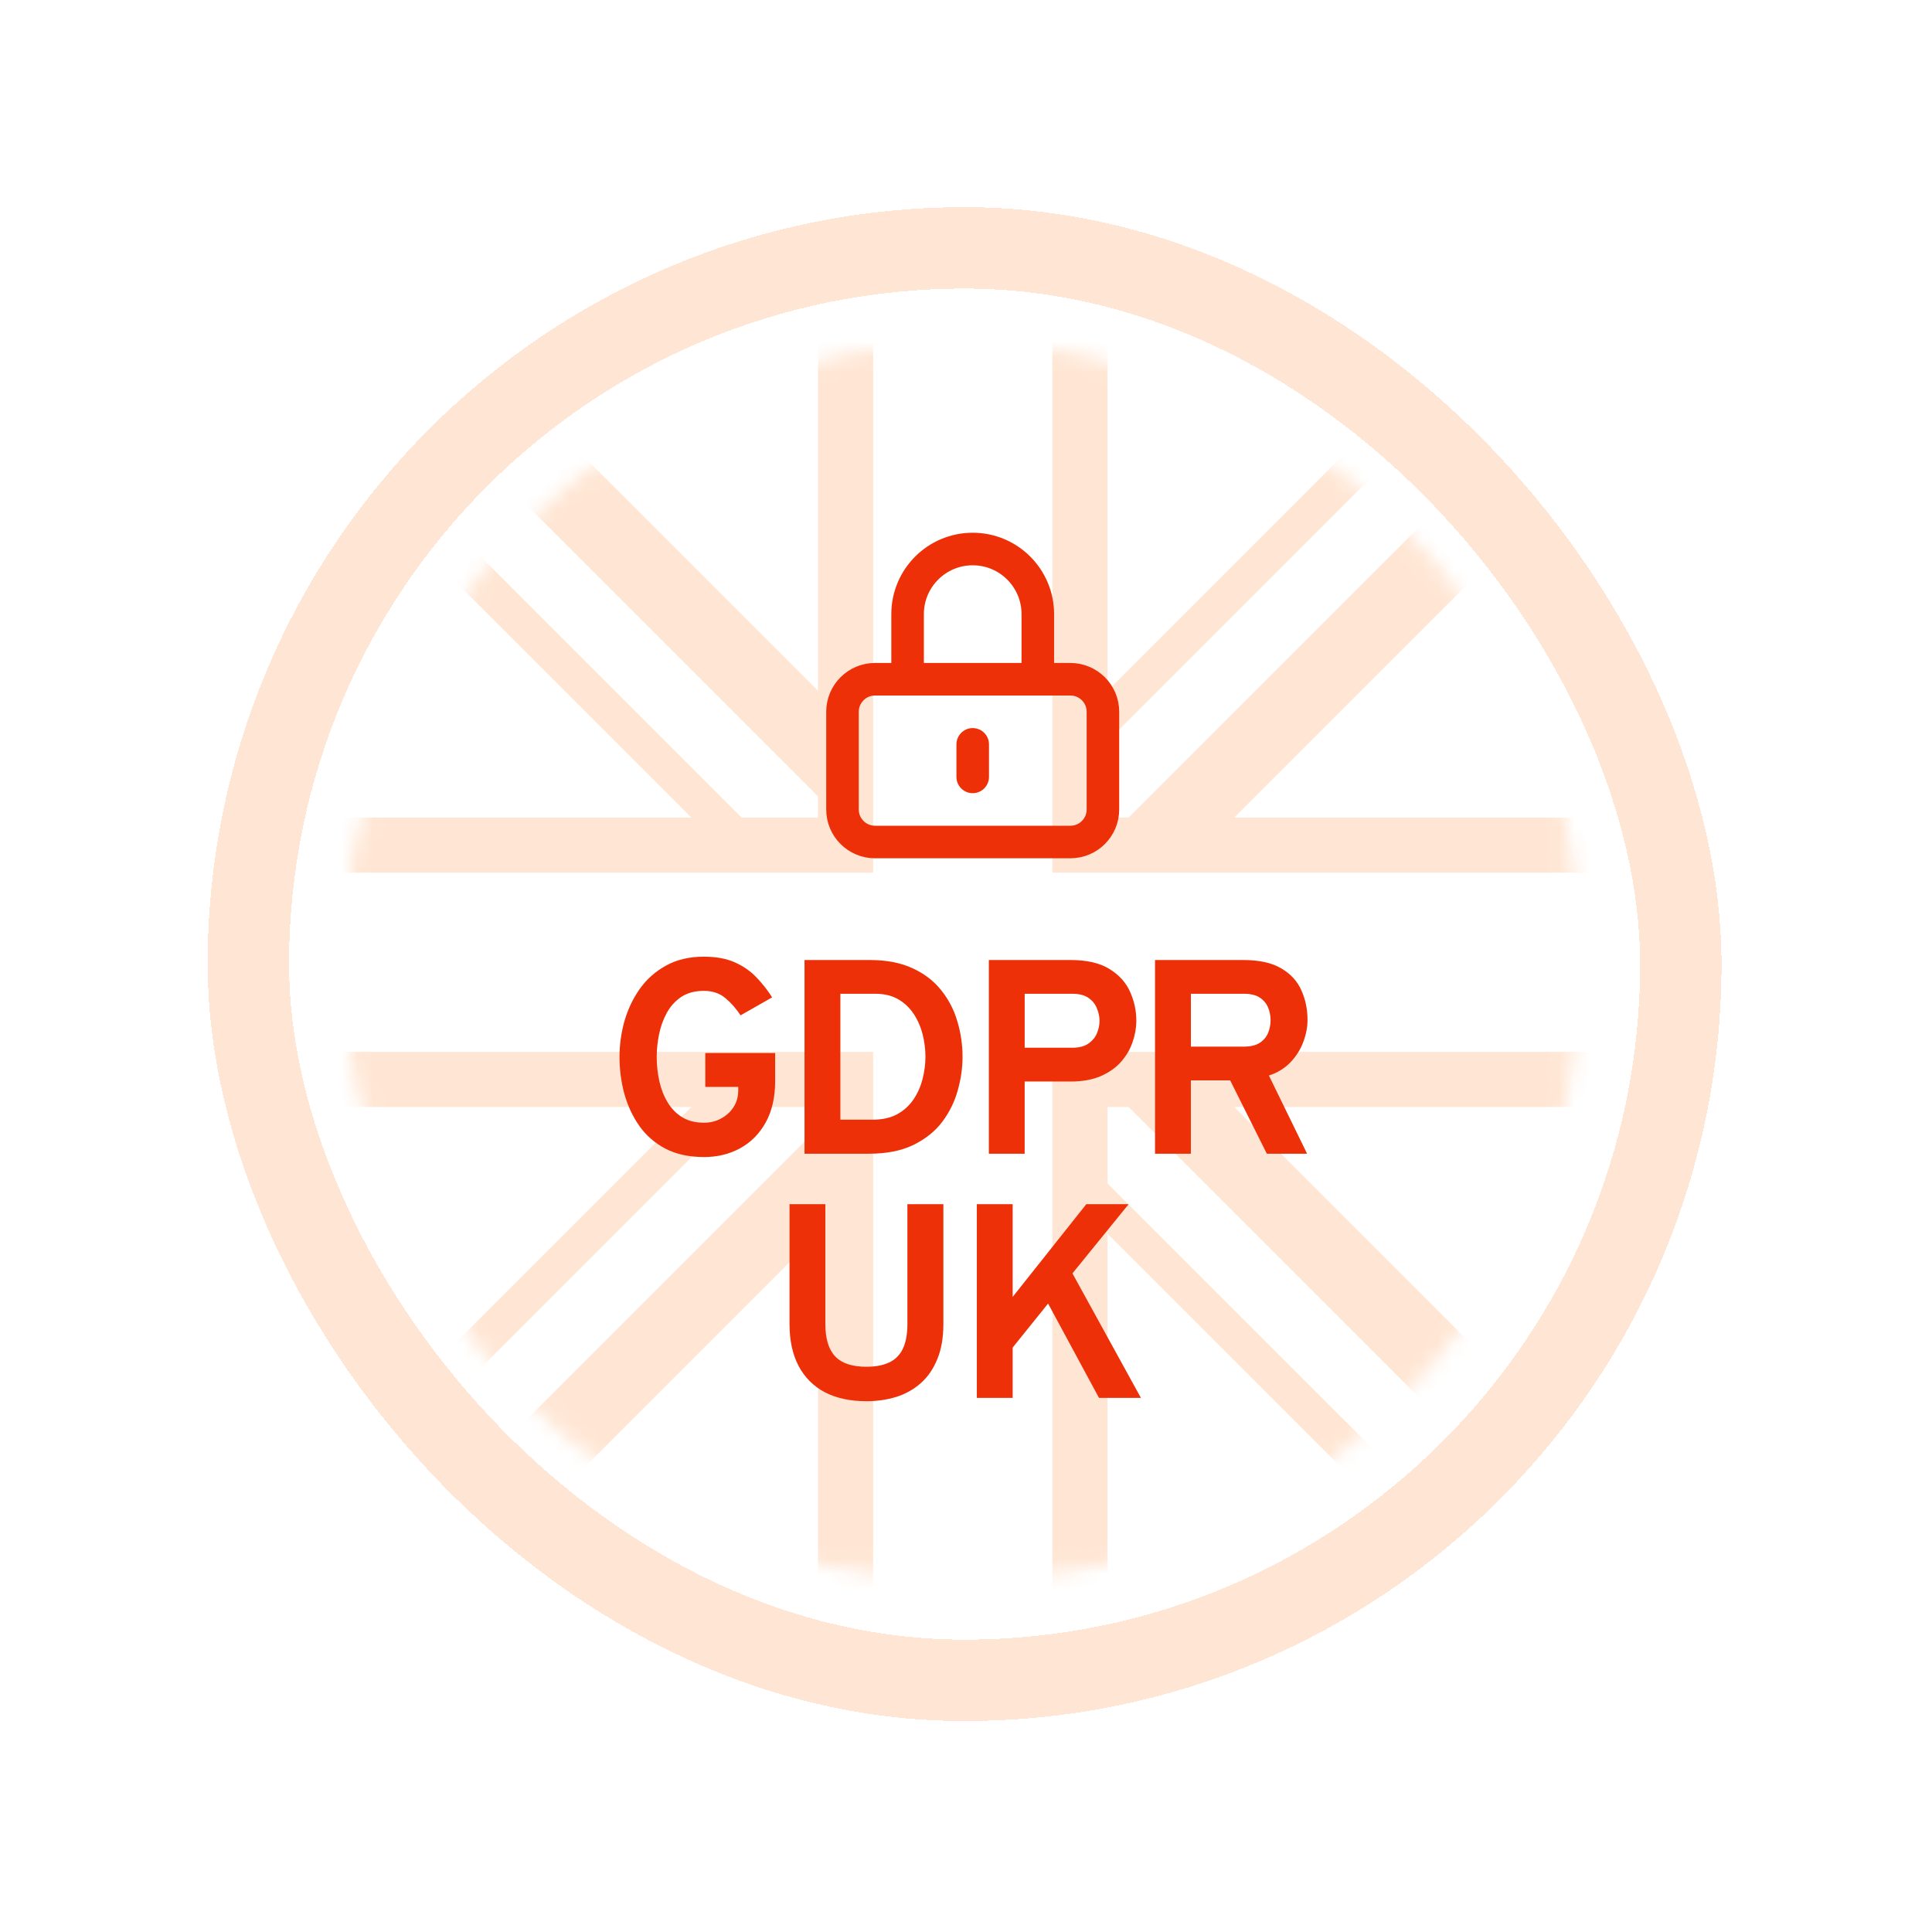
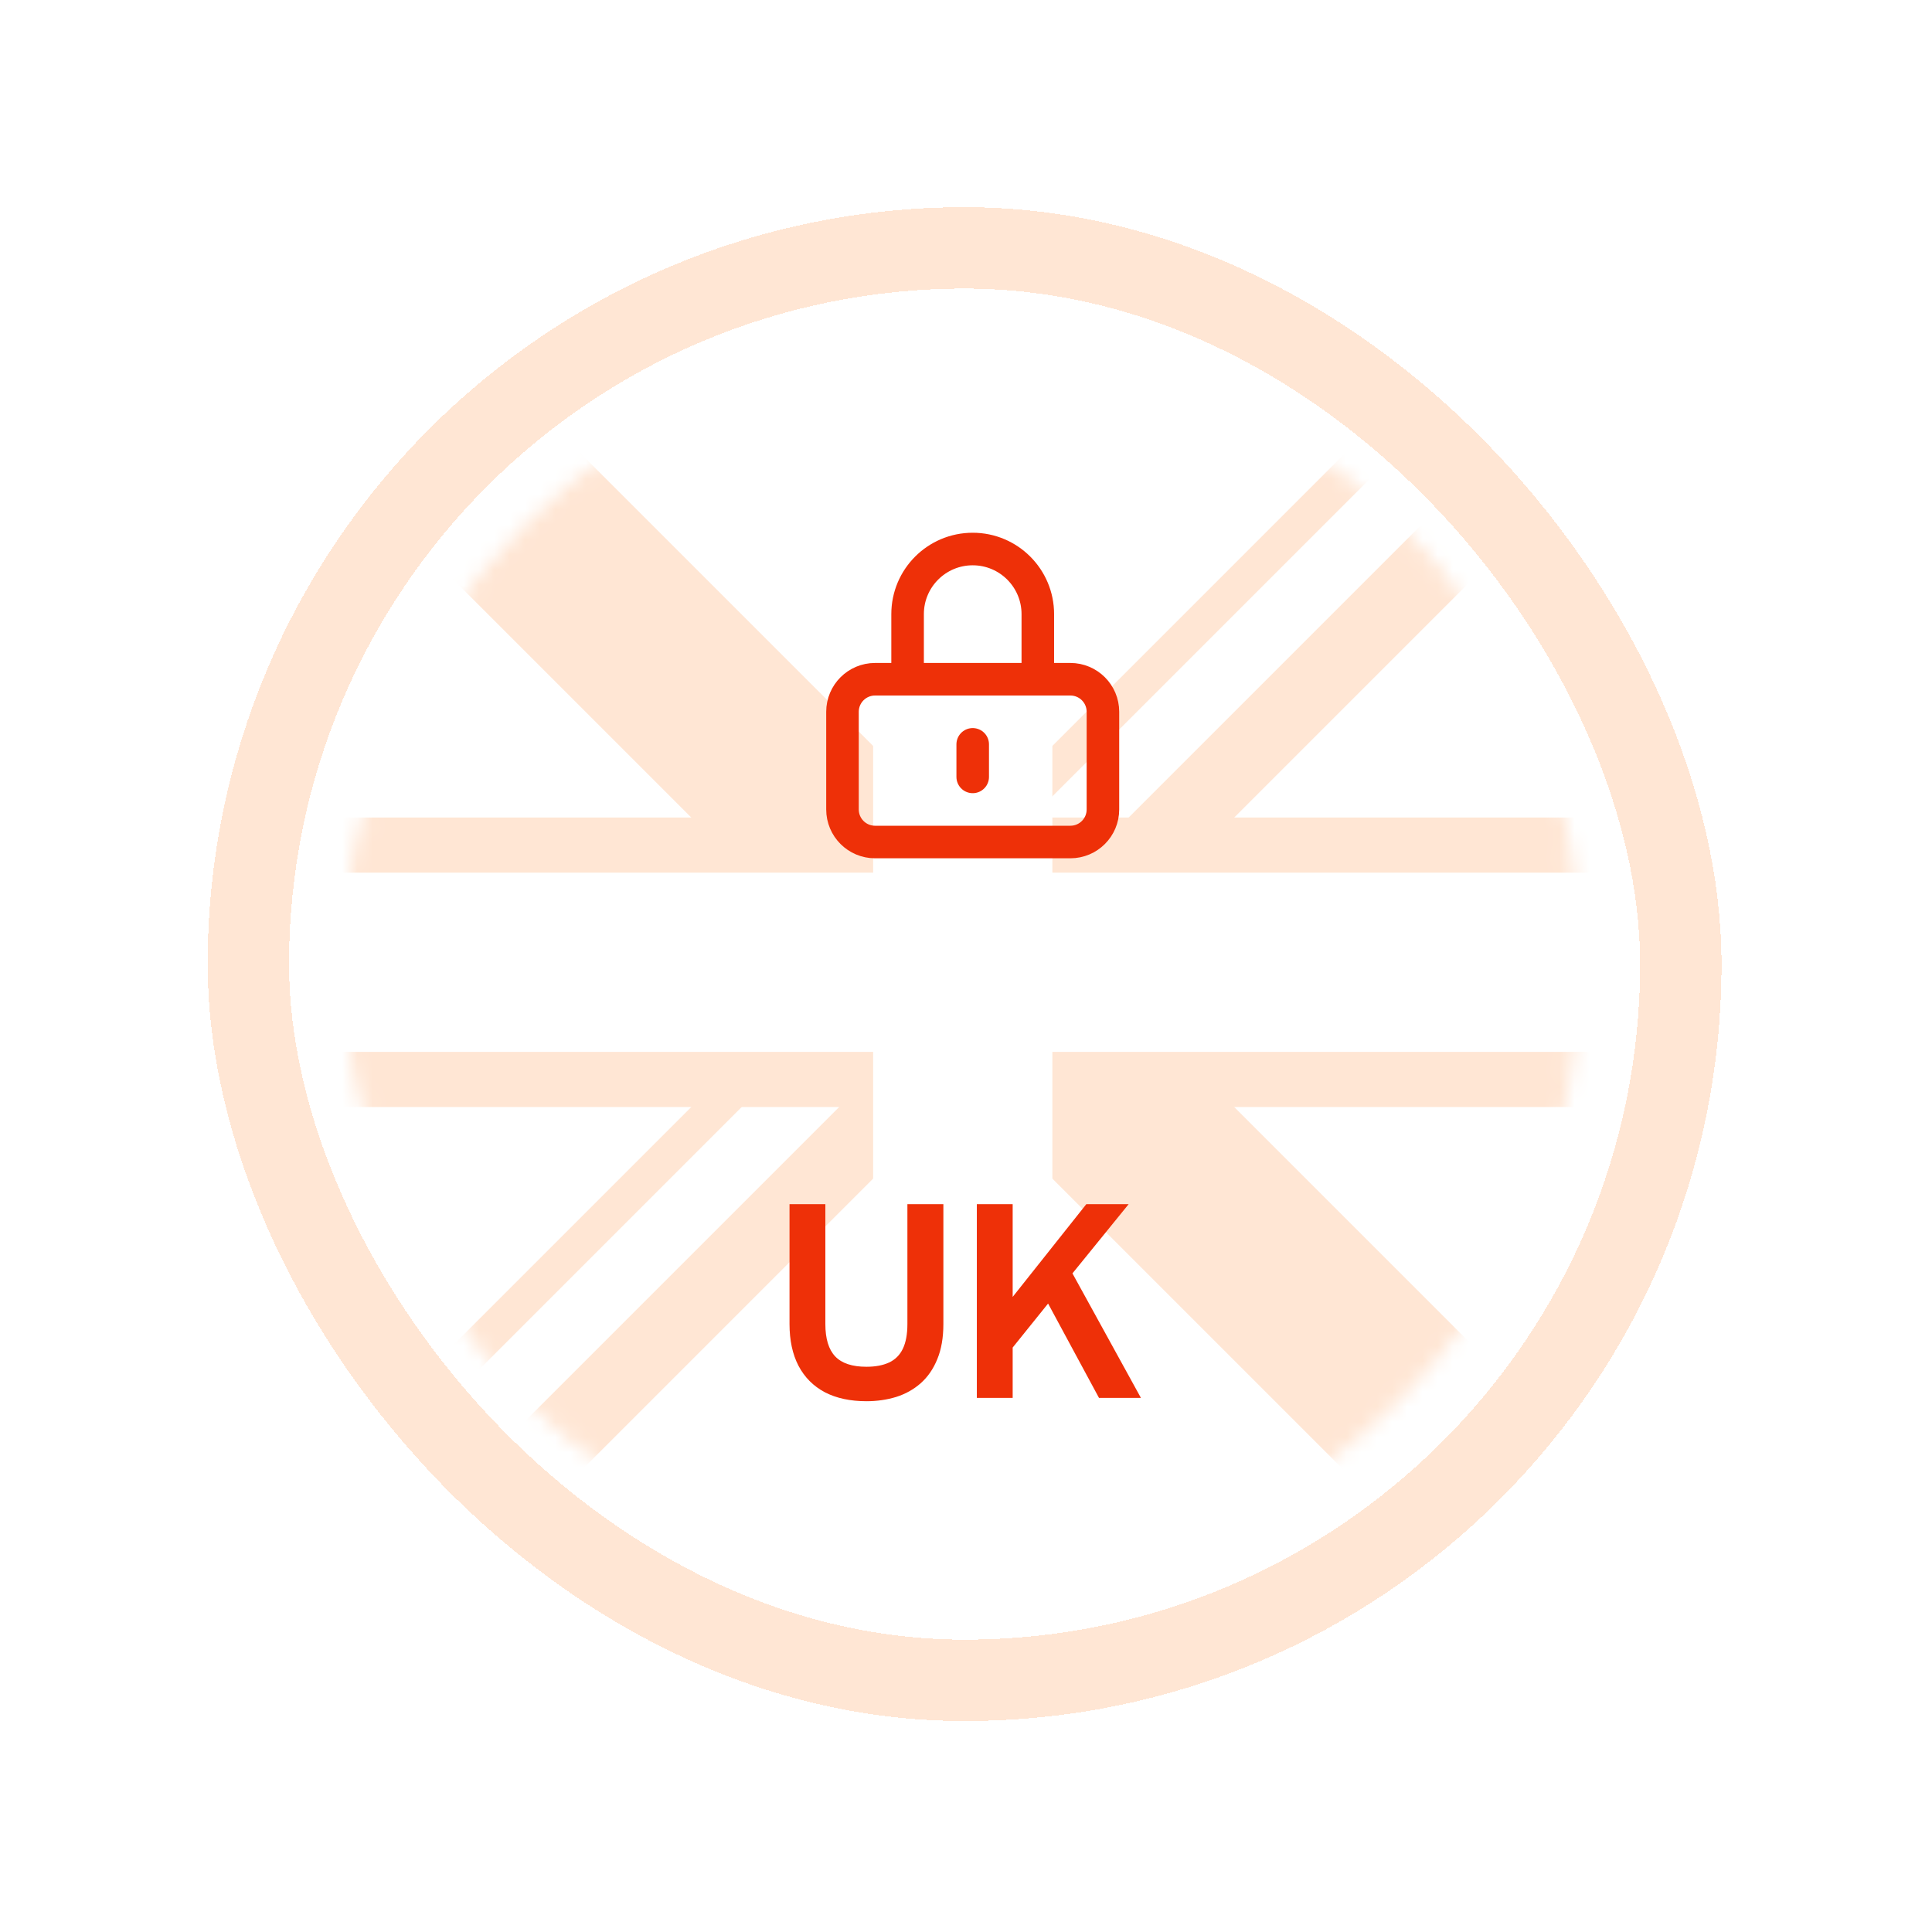
<svg xmlns="http://www.w3.org/2000/svg" fill="none" height="127" viewBox="0 0 127 127" width="127">
  <filter id="a" color-interpolation-filters="sRGB" filterUnits="userSpaceOnUse" height="125.432" width="125.432" x=".69" y=".659">
    <feFlood flood-opacity="0" result="BackgroundImageFix" />
    <feColorMatrix in="SourceAlpha" result="hardAlpha" type="matrix" values="0 0 0 0 0 0 0 0 0 0 0 0 0 0 0 0 0 0 127 0" />
    <feOffset dy="9.969" />
    <feGaussianBlur stdDeviation="6.48" />
    <feComposite in2="hardAlpha" operator="out" />
    <feColorMatrix type="matrix" values="0 0 0 0 0 0 0 0 0 0 0 0 0 0 0 0 0 0 0.06 0" />
    <feBlend in2="BackgroundImageFix" mode="normal" result="effect1_dropShadow_472_1865" />
    <feBlend in="SourceGraphic" in2="effect1_dropShadow_472_1865" mode="normal" result="shape" />
  </filter>
  <mask id="b" height="82" maskUnits="userSpaceOnUse" width="82" x="22" y="12">
    <circle cx="63.286" cy="53.286" fill="#d9d9d9" r="40.126" stroke="#ffe6d4" stroke-width="1.07" />
  </mask>
  <g filter="url(#a)">
    <rect fill="#fff" height="88.812" rx="44.406" shape-rendering="crispEdges" width="88.812" x="19" y="9" />
    <rect height="94.163" rx="47.081" shape-rendering="crispEdges" stroke="#ffe6d4" stroke-width="5.35" width="94.163" x="16.325" y="6.325" />
    <g mask="url(#b)">
      <path d="m22.625 12.625 81.322 81.322" stroke="#ffe6d4" stroke-width="11.781" />
      <path d="m103.947 12.625-81.322 81.322" stroke="#ffe6d4" stroke-width="11.781" />
-       <path d="m22.625 14.438 81.322 81.322" stroke="#fff" stroke-width="4.531" />
      <path d="m103.947 10.812-81.322 81.322" stroke="#fff" stroke-width="4.531" />
      <path d="m20.232 53.286h87.101" stroke="#ffe6d4" stroke-width="19.031" />
-       <path d="m63.286 10.232v87.101" stroke="#ffe6d4" stroke-width="19.031" />
      <g stroke="#fff" stroke-width="11.781">
        <path d="m20.232 53.286h87.101" />
        <path d="m63.286 10.232v87.101" />
      </g>
    </g>
-     <path d="m46.27 66.089c-.976 0-1.816-.182-2.519-.546-.703-.37-1.276-.867-1.719-1.492-.443-.631-.773-1.337-.991-2.119-.212-.788-.318-1.598-.318-2.428 0-.794.109-1.579.327-2.356.224-.776.561-1.482 1.01-2.119.455-.637 1.031-1.146 1.728-1.528.697-.388 1.525-.582 2.483-.582.812 0 1.498.127 2.055.382.564.255 1.037.588 1.419 1.0.388.406.725.837 1.01 1.292l-2.074 1.182c-.279-.43-.609-.806-.991-1.128-.376-.321-.849-.482-1.419-.482-.594 0-1.091.133-1.492.4-.394.267-.709.615-.946 1.046s-.406.9-.509 1.41c-.103.503-.155.997-.155 1.482 0 .552.058 1.085.173 1.601s.297.979.546 1.392c.249.412.57.74.964.982.394.236.867.355 1.419.355.418 0 .797-.094 1.137-.282.346-.188.619-.44.819-.755.2-.321.3-.682.3-1.082v-.236h-2.165v-2.228h4.593v1.837c0 1.079-.209 1.992-.628 2.738-.412.74-.973 1.304-1.683 1.692-.703.382-1.495.573-2.374.573zm6.615-.218v-12.733h4.293c1.103 0 2.043.182 2.82.546.776.358 1.404.843 1.883 1.455.485.606.837 1.288 1.055 2.046.224.752.337 1.525.337 2.319 0 .728-.106 1.464-.318 2.21-.206.746-.546 1.434-1.019 2.065-.473.625-1.107 1.131-1.901 1.519-.788.382-1.764.573-2.929.573zm2.356-2.237h2.11c.649 0 1.194-.121 1.637-.364.443-.249.797-.573 1.064-.973.273-.406.47-.852.591-1.337.127-.491.191-.976.191-1.455 0-.509-.064-1.01-.191-1.501-.127-.491-.324-.937-.591-1.337s-.606-.719-1.019-.955-.906-.355-1.482-.355h-2.31zm9.76 2.237v-12.733h5.375c1.073 0 1.925.197 2.556.591.631.388 1.082.888 1.355 1.501.273.606.409 1.24.409 1.901 0 .461-.082.928-.245 1.401-.158.467-.409.897-.755 1.292-.34.388-.785.703-1.337.946-.546.236-1.207.355-1.983.355h-3.02v4.748zm2.356-6.967h3.129c.437 0 .785-.088 1.046-.264.267-.182.458-.409.573-.682.115-.273.173-.549.173-.828 0-.255-.055-.518-.164-.791-.103-.279-.285-.512-.546-.7-.261-.188-.622-.282-1.082-.282h-3.129zm8.57 6.967v-12.733h5.794c1.061 0 1.898.185 2.51.555.619.364 1.058.846 1.319 1.446.267.6.4 1.246.4 1.937 0 .479-.094.964-.282 1.455-.182.491-.461.934-.837 1.328-.376.394-.849.685-1.419.873l2.51 5.139h-2.647l-2.41-4.821h-2.583v4.821zm2.356-7.04h3.474c.443 0 .791-.082 1.046-.246.261-.17.446-.388.555-.655s.164-.549.164-.846c0-.267-.051-.534-.155-.8s-.282-.488-.537-.664c-.255-.176-.612-.264-1.073-.264h-3.474z" fill="#ee3008" />
    <path d="m56.956 82.14c-1.067 0-1.98-.197-2.738-.591-.752-.4-1.328-.979-1.728-1.737-.394-.758-.591-1.674-.591-2.747v-7.877h2.356v7.877c0 .964.215 1.673.646 2.128s1.116.682 2.055.682c.594 0 1.091-.094 1.492-.282.4-.188.7-.488.9-.9.2-.418.3-.961.3-1.628v-7.877h2.365v7.877c0 .897-.133 1.667-.4 2.31-.261.643-.625 1.17-1.091 1.583-.461.406-.998.706-1.61.9-.612.188-1.264.282-1.956.282zm7.256-.218v-12.733h2.356v6.094l4.839-6.094h2.783l-3.693 4.548 4.502 8.186h-2.756l-3.347-6.203-2.328 2.892v3.311z" fill="#ee3008" />
    <path d="m63.941 38.961v2.14m-6.42 4.28h12.84c1.182 0 2.14-.958 2.14-2.14v-6.42c0-1.182-.958-2.14-2.14-2.14h-12.84c-1.182 0-2.14.958-2.14 2.14v6.42c0 1.182.958 2.14 2.14 2.14zm10.7-10.7v-4.28c0-2.364-1.916-4.28-4.28-4.28s-4.28 1.916-4.28 4.28v4.28z" stroke="#ee3008" stroke-linecap="round" stroke-width="2.14" />
  </g>
</svg>